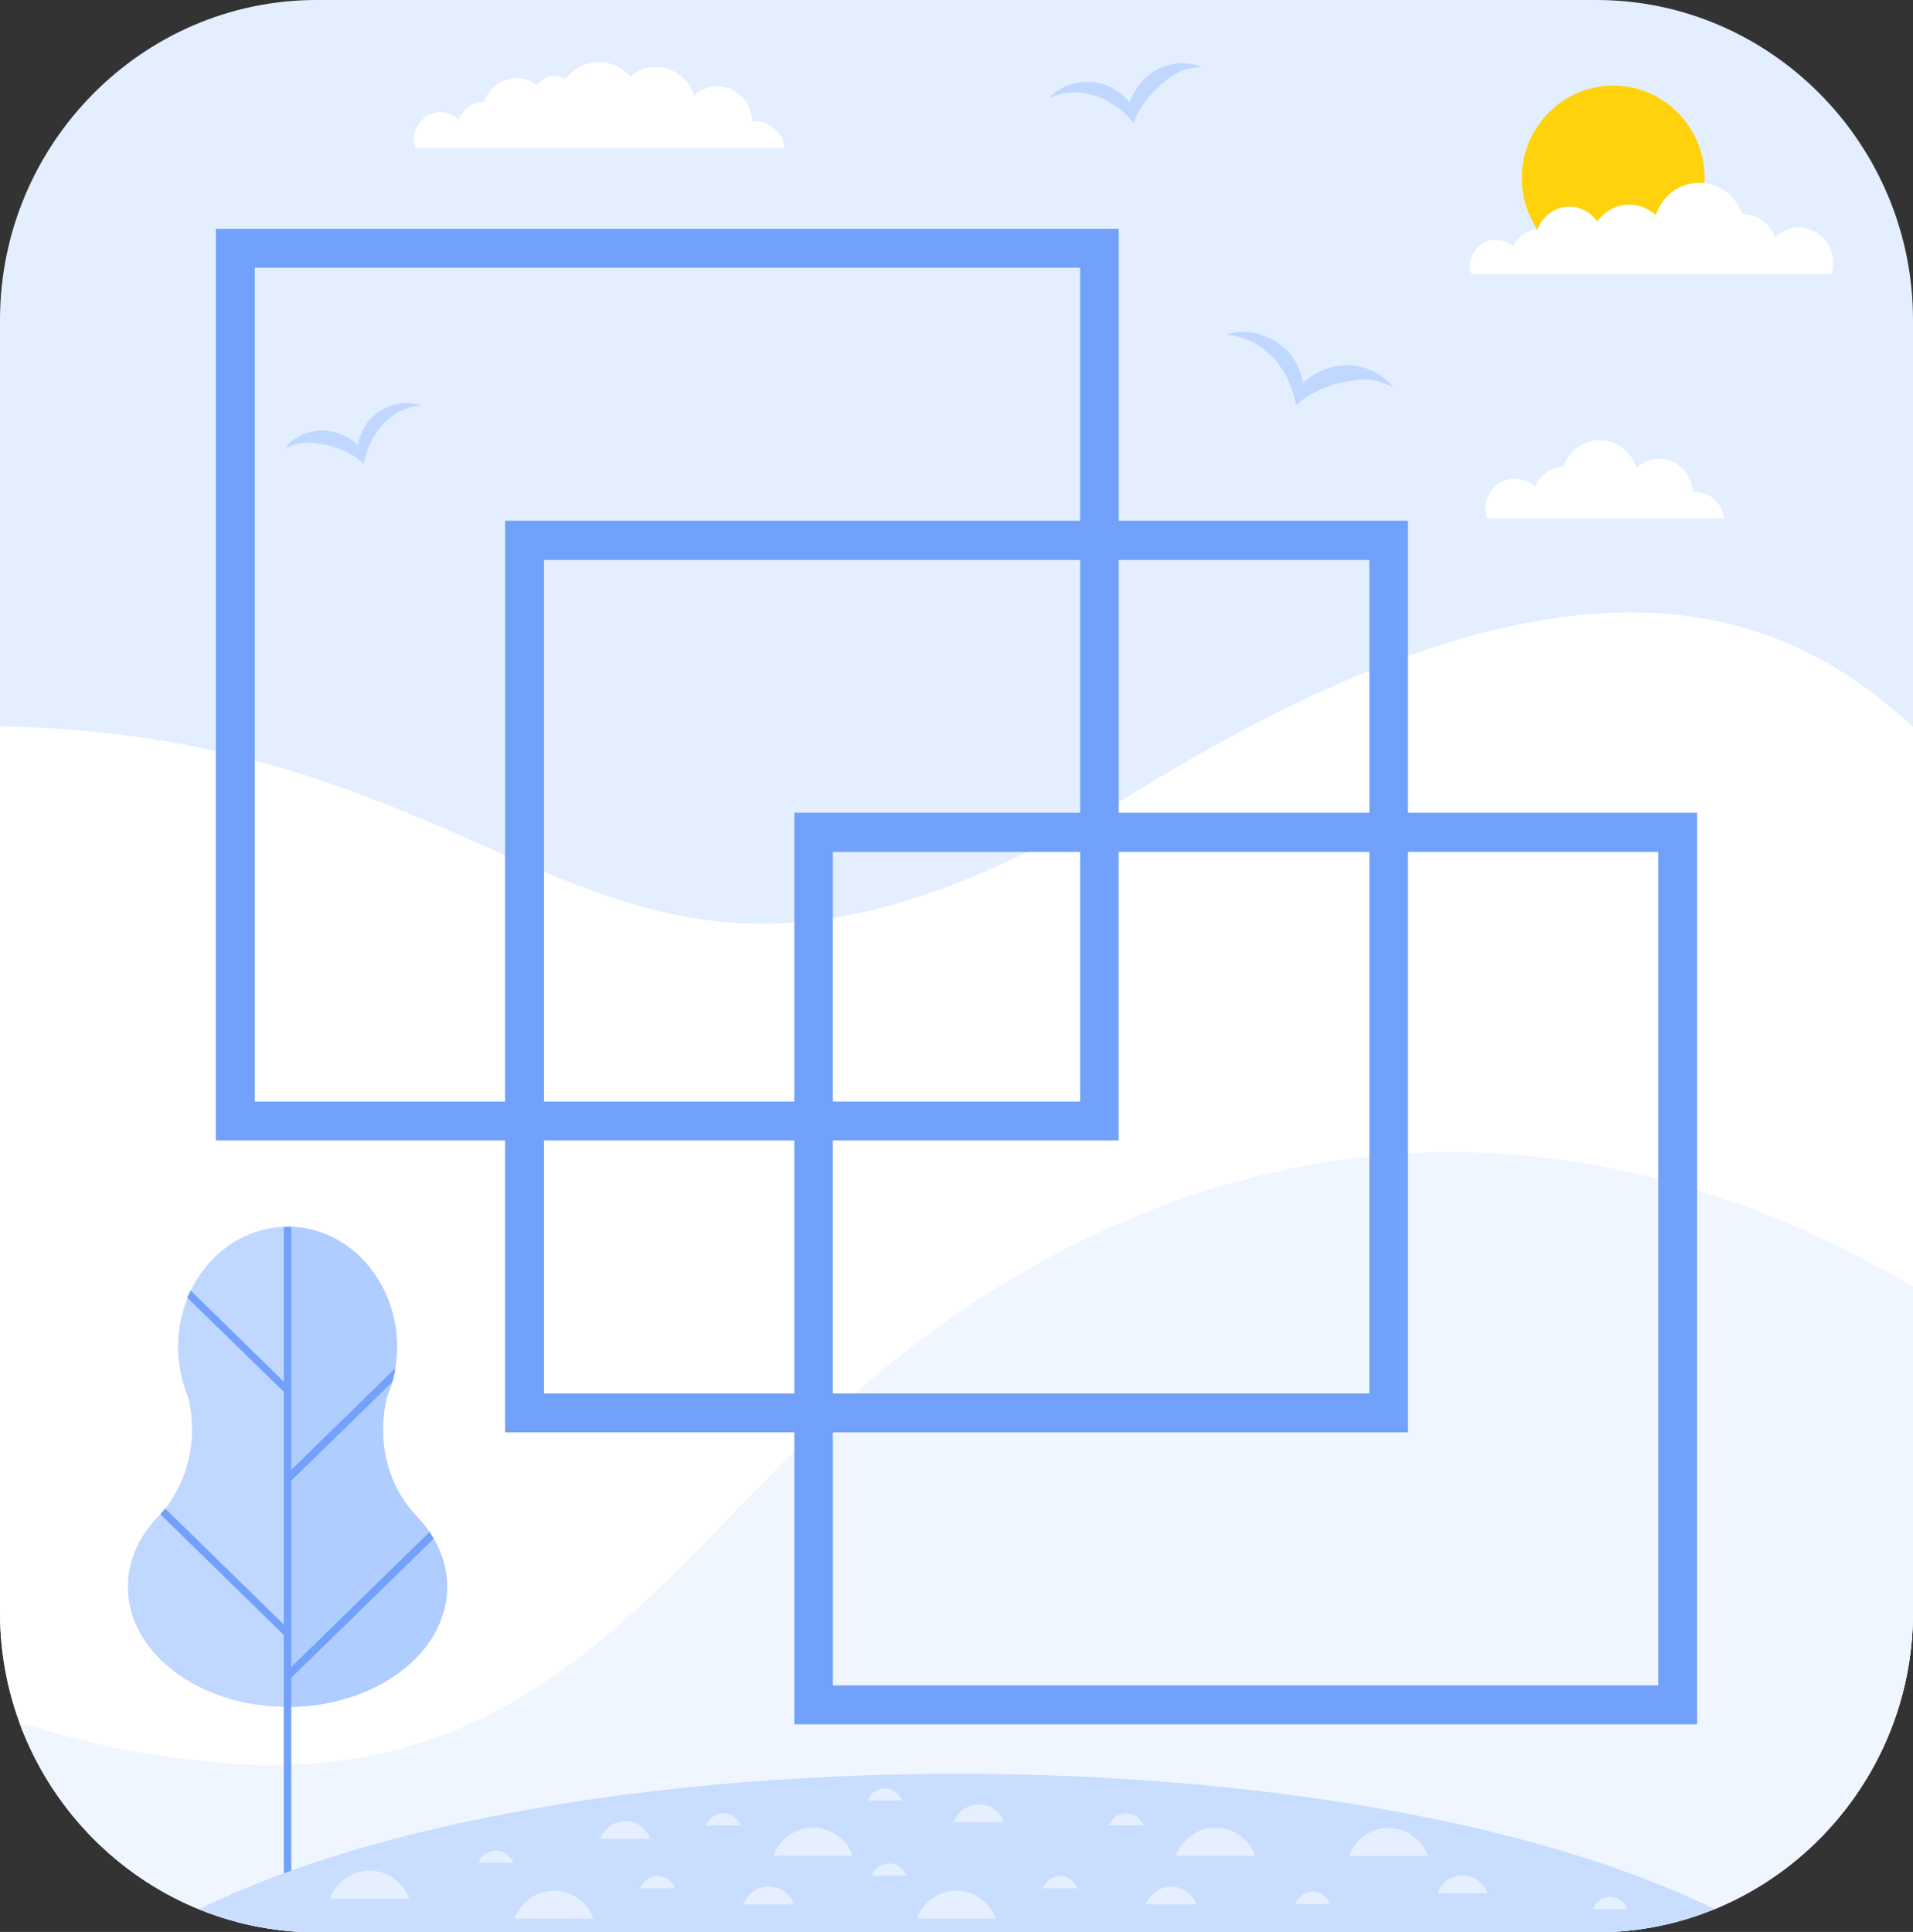
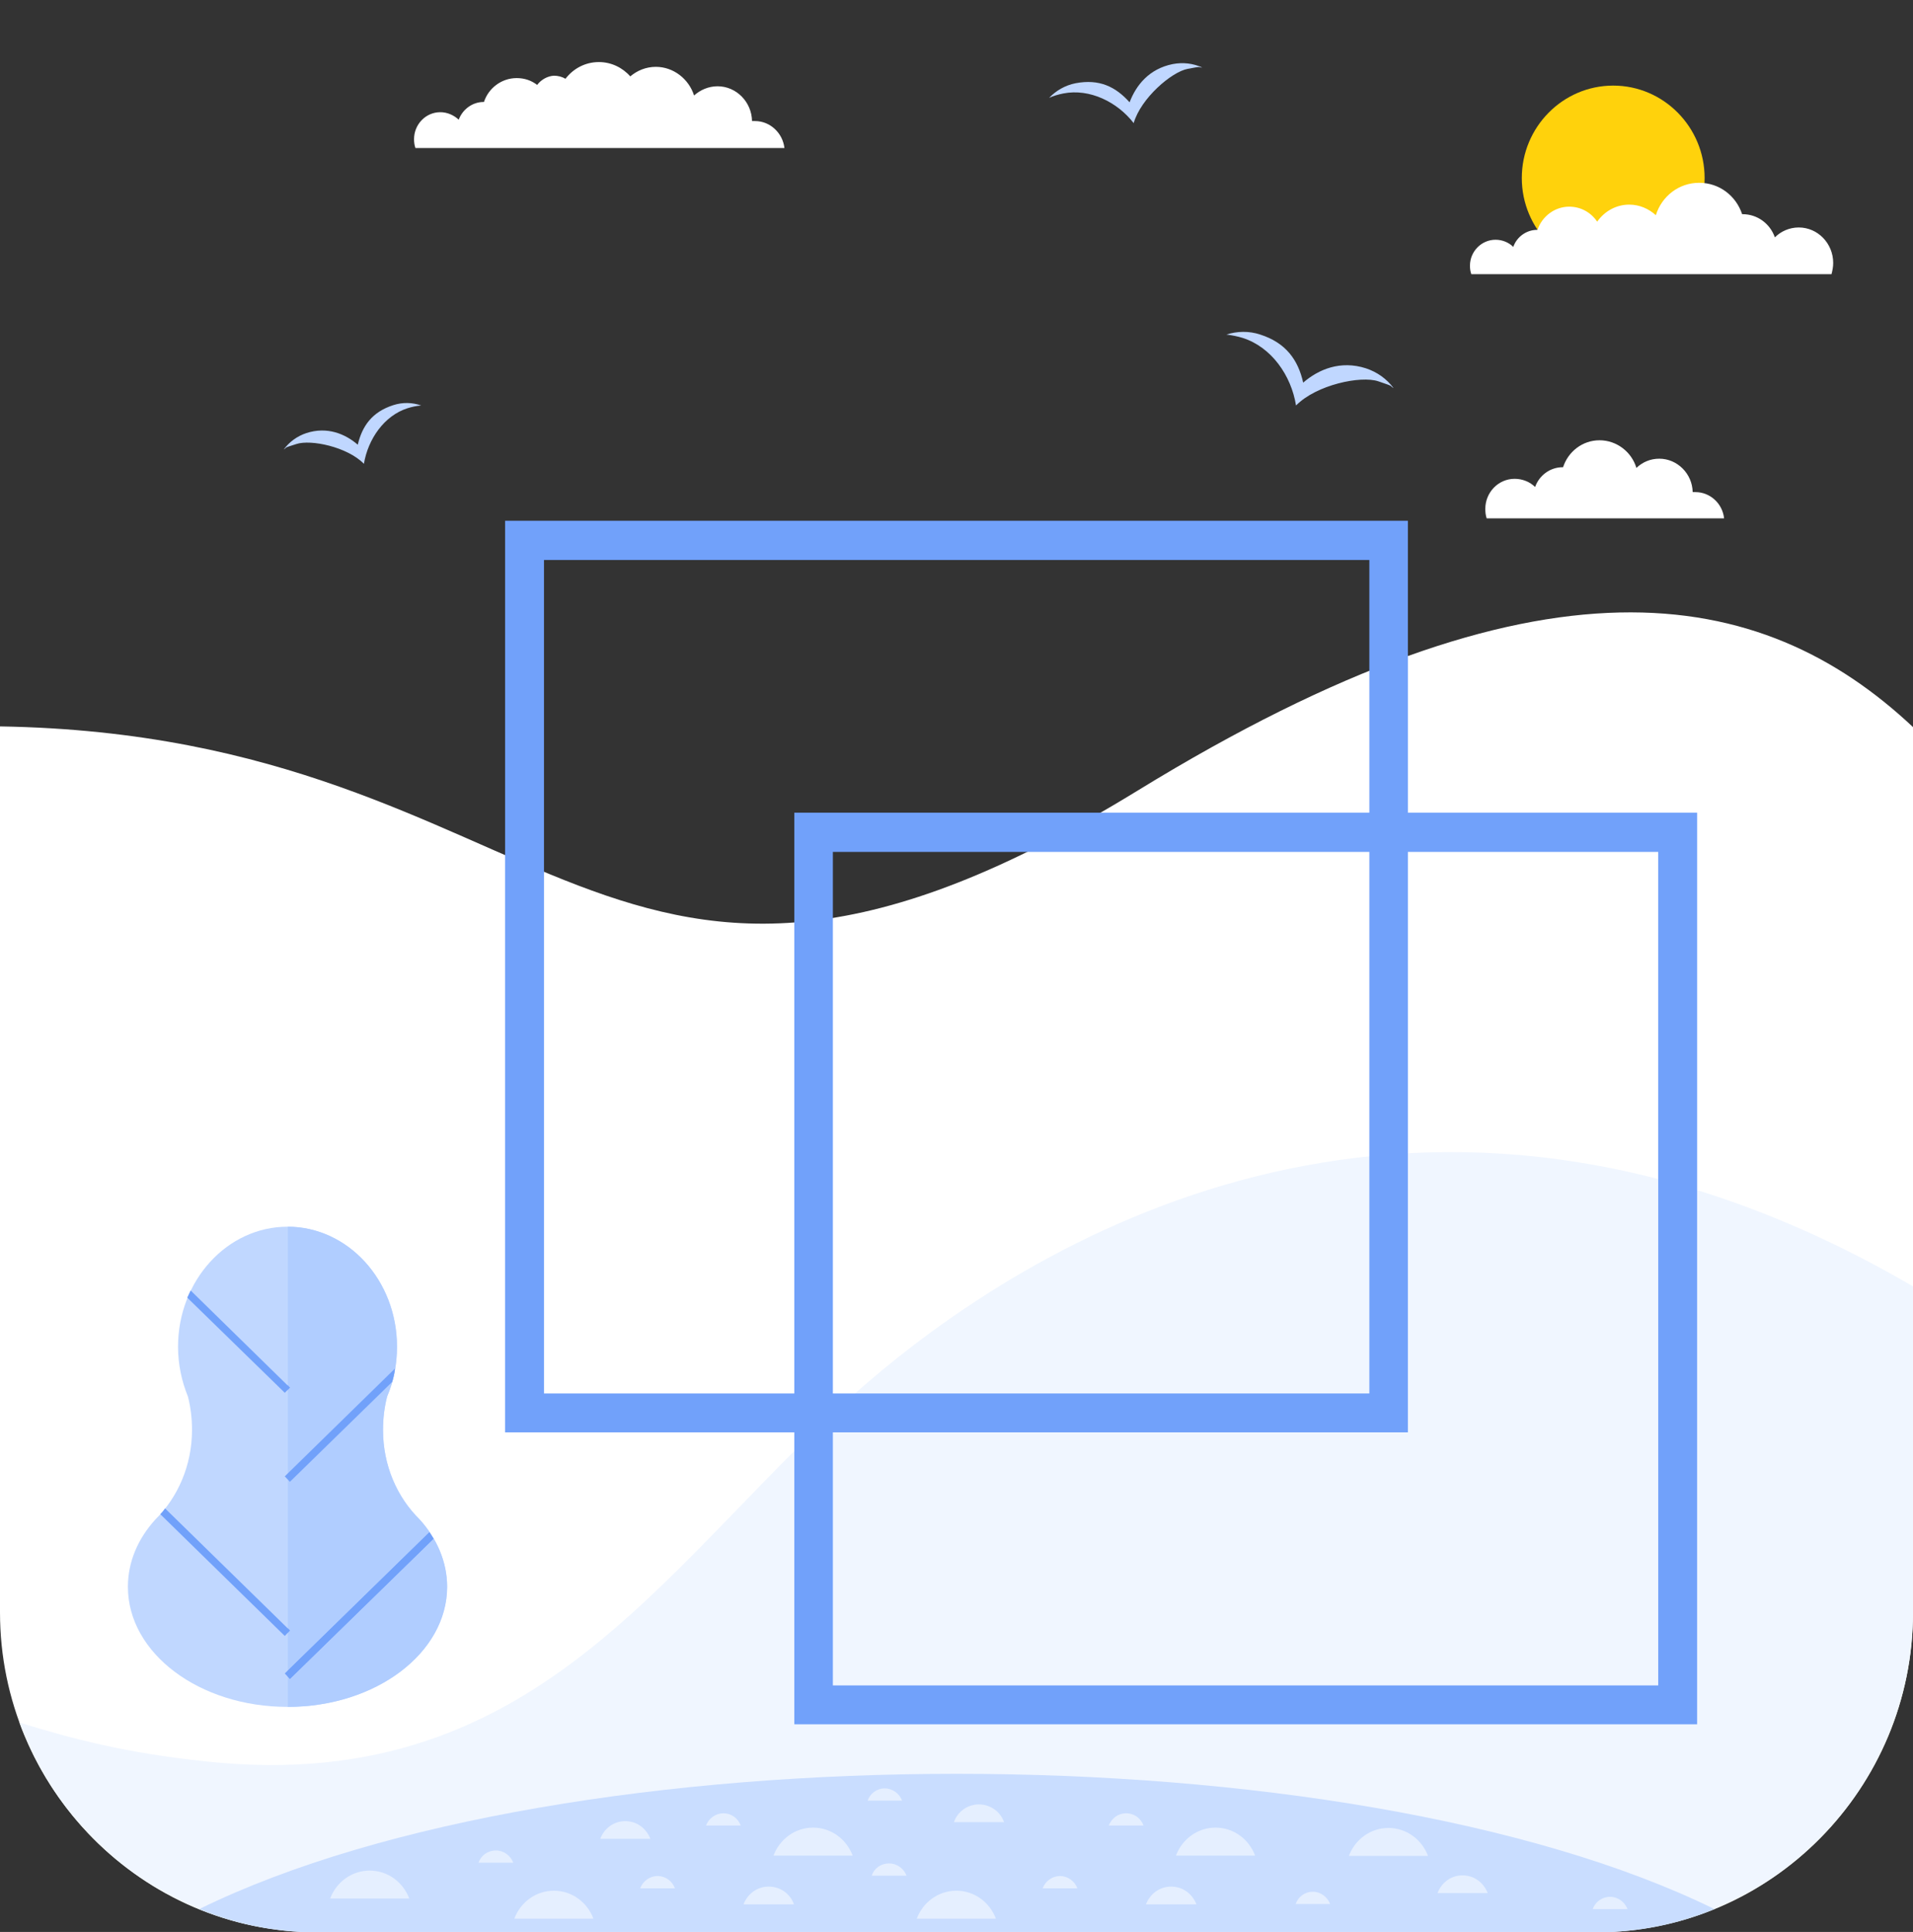
<svg xmlns="http://www.w3.org/2000/svg" version="1.1" id="Слой_1" x="0px" y="0px" width="560.9px" height="566.5px" viewBox="0 0 560.9 566.5" style="enable-background:new 0 0 560.9 566.5;" xml:space="preserve">
  <rect x="0" y="0" width="560.9" height="566.5" fill="#333333" stroke="none" />
  <style type="text/css">
	.st0{fill-rule:evenodd;clip-rule:evenodd;fill:#E3EEFF;}
	.st1{fill-rule:evenodd;clip-rule:evenodd;fill:#FFFFFF;}
	.st2{fill-rule:evenodd;clip-rule:evenodd;fill:#F0F6FF;}
	.st3{fill-rule:evenodd;clip-rule:evenodd;fill:#C0D7FF;}
	.st4{fill-rule:evenodd;clip-rule:evenodd;fill:#B0CDFF;}
	.st5{fill:#71A1FA;}
	.st6{fill-rule:evenodd;clip-rule:evenodd;fill:#C9DDFF;}
	.st7{fill-rule:evenodd;clip-rule:evenodd;fill:#E5EFFF;}
	.st8{fill-rule:evenodd;clip-rule:evenodd;fill:#FFD20C;}
</style>
  <g>
-     <path class="st0" d="M468.1,0H92.8C41.8,0,0,42.2,0,93.8v379c0,51.6,41.8,93.8,92.8,93.8h375.3c51.1,0,92.8-42.2,92.8-93.8v-379   C560.9,42.2,519.1,0,468.1,0L468.1,0z" />
    <path class="st1" d="M0,213v259.8c0,51.6,41.8,93.8,92.8,93.8h375.3c51.1,0,92.8-42.2,92.8-93.8V213.2   c-44.6-41.9-109.2-53.9-227.3,18.6C176.1,328.4,164.7,215.7,0,213L0,213z" />
    <path class="st2" d="M5.7,505.1c13.1,35.8,47.3,61.4,87.1,61.4h375.3c51.1,0,92.8-42.2,92.8-93.8v-95.5   c-137.6-80.3-249-20.5-304.9,26.8c-59.3,50.3-95.6,123.2-195.5,112.5C36.6,514,21,509.8,5.7,505.1L5.7,505.1z" />
    <path class="st3" d="M84.3,500.5c-25.8,0-46.8-15.7-46.8-35.2c0-7.4,3-14.2,8.1-19.8l0,0c6.5-6.4,10.7-15.8,10.7-26.2   c0-3.4-0.4-6.7-1.2-9.8c-1.8-4.4-2.9-9.4-2.9-14.6c0-19.4,14.4-35.2,32.1-35.2s32.1,15.7,32.1,35.2c0,5.2-1,10.2-2.9,14.6   c-0.8,3.1-1.2,6.4-1.2,9.8c0,10.4,4.1,19.7,10.7,26.2v0c5.1,5.6,8.1,12.5,8.1,19.8C131,484.7,110.1,500.5,84.3,500.5L84.3,500.5z" />
    <path class="st4" d="M84.3,359.7c17.7,0,32.1,15.7,32.1,35.2c0,5.2-1,10.2-2.9,14.6c-0.8,3.1-1.2,6.4-1.2,9.8   c0,10.4,4.1,19.7,10.7,26.2v0c5.1,5.6,8.1,12.5,8.1,19.8c0,19.4-20.9,35.2-46.7,35.2V359.7z" />
-     <path class="st5" d="M85.4,359.8v197.9h-2.2V359.8c0.3,0,0.7,0,1.1,0C84.6,359.7,85,359.7,85.4,359.8L85.4,359.8z" />
    <path class="st5" d="M55.9,378.4L85,406.9l-1.5,1.5l-28.6-27.9C55.2,379.8,55.6,379.1,55.9,378.4L55.9,378.4z" />
    <path class="st5" d="M48.4,442.3L85,478.1l-1.5,1.6L47,444C47.5,443.5,48,442.9,48.4,442.3L48.4,442.3z" />
    <path class="st5" d="M115,405.2l-30,29.3l-1.5-1.6l32.3-31.6C115.7,402.6,115.4,403.9,115,405.2L115,405.2z" />
    <path class="st5" d="M127.1,451.2L85,492.3l-1.5-1.6l42.4-41.4C126.3,449.9,126.7,450.6,127.1,451.2L127.1,451.2z" />
    <polygon class="st5" points="84.3,406.1 85,406.9 84.3,407.6  " />
    <polygon class="st5" points="84.3,477.4 85,478.1 84.3,478.8  " />
-     <path class="st5" d="M115,405.2l-30,29.3l-0.7-0.8v-1.5l31.6-30.9C115.7,402.6,115.4,403.9,115,405.2L115,405.2z" />
    <path class="st5" d="M127.1,451.2L85,492.3l-0.7-0.8V490l41.6-40.7C126.3,449.9,126.7,450.6,127.1,451.2L127.1,451.2z" />
    <path class="st3" d="M315.4,24.4c6.9-1.3,11.7,1,15.8,5.6c1.9-5,5.7-9.8,12.6-11.2c3.1-0.6,6.1-0.2,8.7,1c-1.4,0,0.3-0.5-4.3,0.4   c-4.7,0.9-13.7,8.6-15.8,15.9c-4.8-6.2-12.9-10.2-20.6-8.7c-1.5,0.3-2.9,0.7-4.2,1.3C309.6,26.6,312.3,25,315.4,24.4L315.4,24.4z" />
    <path class="st1" d="M505.5,151.9c-0.5-4.3-4.1-7.6-8.4-7.6c-0.3,0-0.5,0-0.8,0c-0.1-5.4-4.5-9.8-9.8-9.8c-2.6,0-4.9,1-6.7,2.7   c-1.4-4.7-5.8-8.1-10.8-8.1c-5,0-9.2,3.3-10.7,7.9h-0.1c-3.7,0-6.9,2.4-8.1,5.8c-1.5-1.5-3.7-2.4-6-2.4c-4.8,0-8.6,4-8.6,8.8   c0,1,0.1,1.9,0.4,2.8h31h4.3H505.5z" />
    <path class="st3" d="M369.5,98.1c7.5,2.4,11.1,7.4,12.6,14.1c4.5-3.9,10.9-6.6,18.4-4.2c3.3,1.1,6.1,3.1,8.1,5.8   c-1.4-0.8,0.6-0.3-4.5-2c-5.1-1.7-18.1,1-24.1,7.1c-1.4-8.8-7.2-17.1-15.6-19.8c-1.6-0.5-3.2-0.8-4.8-1   C362.7,97.1,366.2,97,369.5,98.1L369.5,98.1z" />
    <path class="st6" d="M58.4,559.8c10.7,4.4,22.3,6.8,34.5,6.8h375.3c12.2,0,23.8-2.4,34.5-6.8C394.9,506.9,166.1,506.9,58.4,559.8   L58.4,559.8z" />
    <path class="st7" d="M259.4,524.4c2.3,0,4.3,1.5,5.1,3.6h-10.1C255.1,525.9,257.1,524.4,259.4,524.4L259.4,524.4z M472.1,556.2   c2.3,0,4.3,1.5,5.1,3.6H467C467.7,557.7,469.7,556.2,472.1,556.2L472.1,556.2z M428.8,549.9c3.4,0,6.2,2.1,7.4,5.2h-14.7   C422.6,552.1,425.4,549.9,428.8,549.9L428.8,549.9z M407.1,536c5.3,0,9.8,3.4,11.6,8.2h-23.2C397.3,539.4,401.8,536,407.1,536   L407.1,536z M384.9,554.7c2.3,0,4.3,1.5,5.1,3.6h-10.1C380.6,556.2,382.6,554.7,384.9,554.7L384.9,554.7z M356.4,535.9   c5.3,0,9.8,3.4,11.6,8.2h-23.2C346.6,539.3,351.1,535.9,356.4,535.9L356.4,535.9z M343.4,553.2c3.4,0,6.2,2.1,7.4,5.2H336   C337.2,555.3,340,553.2,343.4,553.2L343.4,553.2z M330.2,531.7c2.4,0,4.3,1.5,5.1,3.6h-10.2C325.9,533.2,327.8,531.7,330.2,531.7   L330.2,531.7z M260.7,546.4c2.3,0,4.3,1.5,5.1,3.6h-10.2C256.3,547.8,258.3,546.4,260.7,546.4L260.7,546.4z M310.8,550.1   c2.3,0,4.3,1.5,5.1,3.6h-10.2C306.5,551.6,308.5,550.1,310.8,550.1L310.8,550.1z M280.4,554.4c5.3,0,9.8,3.4,11.6,8.2h-23.2   C270.6,557.8,275.1,554.4,280.4,554.4L280.4,554.4z M287,529.1c3.4,0,6.3,2.1,7.4,5.2h-14.7C280.7,531.3,283.6,529.1,287,529.1   L287,529.1z M238.4,535.9c5.3,0,9.8,3.4,11.6,8.2h-23.2C228.6,539.3,233.1,535.9,238.4,535.9L238.4,535.9z M108.4,548.5   c5.3,0,9.8,3.4,11.6,8.2H96.8C98.6,551.9,103.1,548.5,108.4,548.5L108.4,548.5z M225.4,553.2c3.4,0,6.3,2.1,7.4,5.2H218   C219.2,555.3,222,553.2,225.4,553.2L225.4,553.2z M212.1,531.7c2.4,0,4.3,1.5,5.1,3.6h-10.2C207.8,533.2,209.8,531.7,212.1,531.7   L212.1,531.7z M145.4,542.6c2.3,0,4.3,1.5,5.1,3.6h-10.2C141,544.1,143,542.6,145.4,542.6L145.4,542.6z M192.8,550.1   c2.4,0,4.3,1.5,5.1,3.6h-10.2C188.5,551.6,190.5,550.1,192.8,550.1L192.8,550.1z M162.4,554.4c5.3,0,9.8,3.4,11.6,8.2h-23.2   C152.6,557.8,157.1,554.4,162.4,554.4L162.4,554.4z M183.3,534c3.4,0,6.2,2.1,7.4,5.2h-14.7C177.1,536.2,179.9,534,183.3,534   L183.3,534z" />
    <path class="st8" d="M473,79.3c14.8,0,26.8-12.2,26.8-27.1c0-14.9-12-27.1-26.8-27.1c-14.8,0-26.8,12.2-26.8,27.1   C446.2,67.1,458.2,79.3,473,79.3L473,79.3z" />
    <path class="st1" d="M491.7,80.4L491.7,80.4h4h5H537c0.3-1.1,0.5-2.2,0.5-3.3c0-5.7-4.5-10.4-10.1-10.4c-2.7,0-5.2,1.1-7,2.9   c-1.4-4-5.1-6.8-9.5-6.8h-0.1c-1.8-5.4-6.7-9.2-12.6-9.2c-6,0-11,4-12.7,9.5c-2.1-1.9-4.8-3.1-7.8-3.1c-3.9,0-7.3,2-9.4,5   c-1.8-2.7-4.8-4.4-8.2-4.4c-4.3,0-8,2.9-9.3,6.8h-0.1c-3.2,0-6,2.1-7,5c-1.3-1.3-3.2-2.1-5.2-2.1c-4.1,0-7.5,3.4-7.5,7.6   c0,0.9,0.1,1.7,0.4,2.5h26.8h3.7H491.7z" />
    <path class="st1" d="M157.5,24.9c-1.7-1.3-3.7-2-6-2c-4.5,0-8.3,3-9.6,7h-0.1c-3.3,0-6.2,2.2-7.3,5.2c-1.4-1.3-3.3-2.2-5.4-2.2   c-4.3,0-7.7,3.6-7.7,7.9c0,0.9,0.1,1.7,0.4,2.6h17.8l0,0h18.8l0,0h31.9h25.3h14.4c-0.5-4.4-4.2-7.9-8.6-7.9c-0.3,0-0.6,0-0.9,0   c-0.1-5.6-4.6-10.2-10.1-10.2c-2.7,0-5.1,1.1-6.9,2.7c-1.5-4.8-6-8.4-11.2-8.4c-2.9,0-5.5,1.1-7.5,2.8c-2.3-2.6-5.6-4.2-9.2-4.2   c-4,0-7.5,1.9-9.8,4.9c-1-0.6-2.2-0.9-3.4-0.9C160.6,22.3,158.7,23.3,157.5,24.9L157.5,24.9z" />
    <path class="st3" d="M115.3,118.8c-6.2,2-9.1,6.1-10.4,11.6c-3.7-3.2-9-5.4-15.1-3.4c-2.7,0.9-5,2.6-6.6,4.8   c1.2-0.7-0.5-0.3,3.7-1.6c4.2-1.4,14.9,0.8,19.8,5.8c1.2-7.2,5.9-14.1,12.8-16.3c1.3-0.4,2.6-0.7,4-0.8   C120.9,118,118.1,117.9,115.3,118.8L115.3,118.8z" />
-     <path class="st5" d="M69,67.1h259v267.3H63.3V67.1H69z M316.7,78.5h-242V323h242V78.5z" />
    <path class="st5" d="M153.8,152.7h259V420H148.1V152.7H153.8z M401.5,164.2h-242v244.4h242V164.2z" />
    <path class="st5" d="M238.6,238.3h259v267.3c-88.2,0-176.4,0-264.7,0c0-89.1,0-178.2,0-267.3H238.6z M486.2,249.8h-242v244.4h242   V249.8z" />
  </g>
</svg>